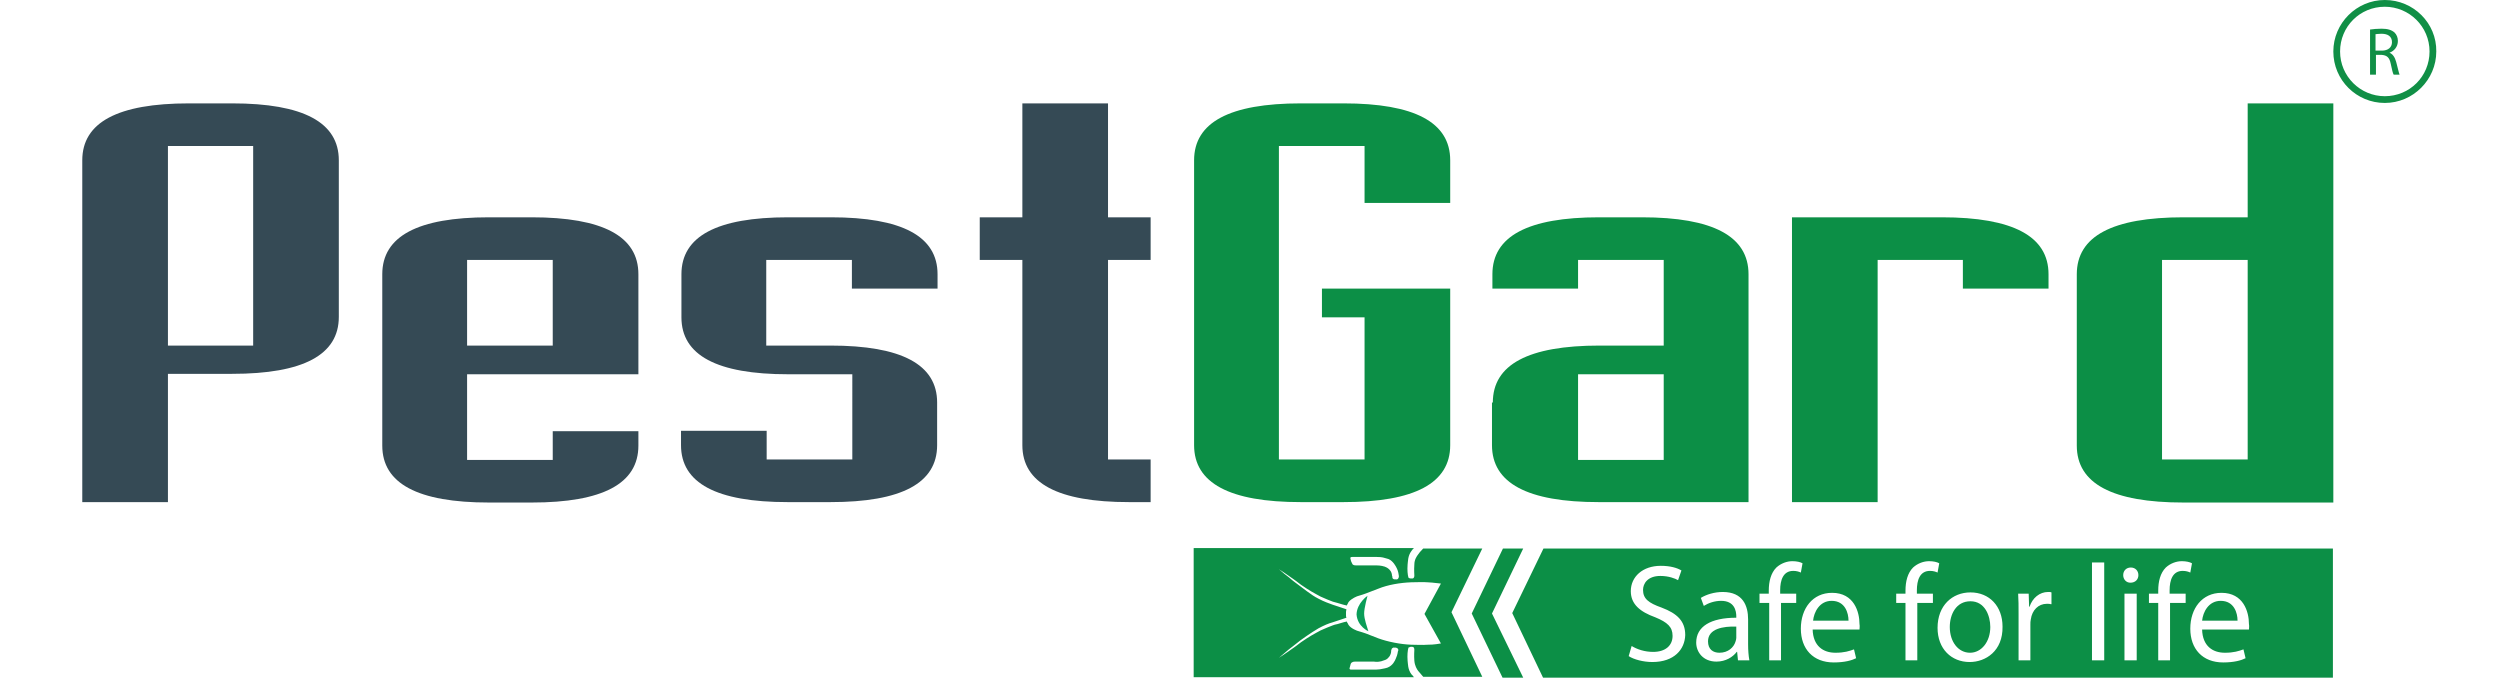
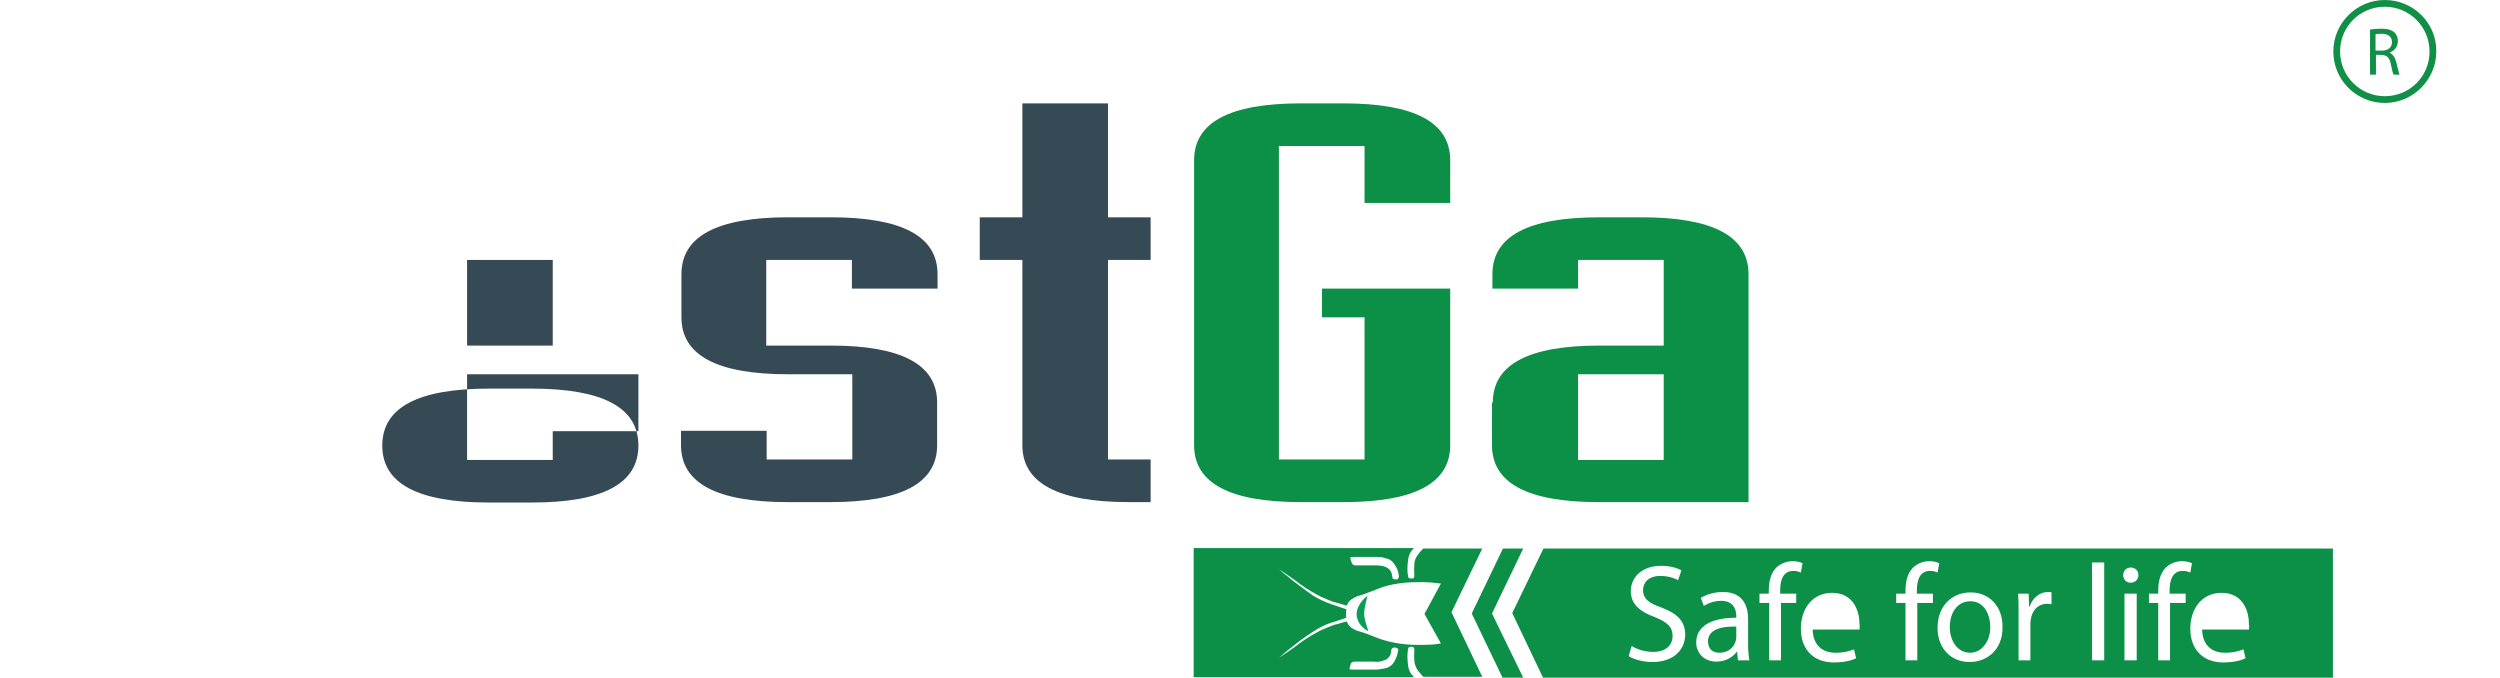
<svg xmlns="http://www.w3.org/2000/svg" version="1.1" id="Layer_1" x="0px" y="0px" viewBox="0 0 592.5 160.6" style="enable-background:new 0 0 592.5 160.6;" xml:space="preserve">
  <style type="text/css">
	.st0{fill:#354A55;}
	.st1{fill:#0C8F46;}
	.st2{fill:#0A9D58;}
	.st3{fill:#108F46;}
</style>
  <g id="XMLID_59_">
    <g id="XMLID_58_">
      <g id="XMLID_514_">
        <g id="XMLID_101_">
-           <path id="XMLID_109_" class="st0" d="M55,24.5c16.9,0,25.3,4.5,25.3,13.5v37.1c0,9-8.4,13.5-25.3,13.5H39.8v30.4H19.5V38      c0-9,8.4-13.5,25.3-13.5H55z M39.8,34.6v47.3H60V34.6H39.8z" />
-           <path id="XMLID_106_" class="st0" d="M151.2,88.7h-40.5v20.3h20.3v-6.8h20.3v3.4c0,9-8.4,13.5-25.3,13.5h-10.1      c-16.9,0-25.3-4.5-25.3-13.5V65c0-9,8.4-13.5,25.3-13.5h10.1c16.9,0,25.3,4.5,25.3,13.5V88.7z M110.7,81.9h20.3V61.6h-20.3V81.9      z" />
+           <path id="XMLID_106_" class="st0" d="M151.2,88.7h-40.5v20.3h20.3v-6.8h20.3v3.4c0,9-8.4,13.5-25.3,13.5h-10.1      c-16.9,0-25.3-4.5-25.3-13.5c0-9,8.4-13.5,25.3-13.5h10.1c16.9,0,25.3,4.5,25.3,13.5V88.7z M110.7,81.9h20.3V61.6h-20.3V81.9      z" />
          <path id="XMLID_104_" class="st0" d="M222.1,105.5c0,9-8.4,13.5-25.3,13.5h-10.1c-16.9,0-25.3-4.5-25.3-13.5v-3.4h20.3v6.8h20.3      V88.7h-15.2c-16.9,0-25.3-4.5-25.3-13.5V65c0-9,8.4-13.5,25.3-13.5h10.1c16.9,0,25.3,4.5,25.3,13.5v3.4h-20.3v-6.8h-20.3v20.3      h15.2c16.9,0,25.3,4.5,25.3,13.5V105.5z" />
          <path id="XMLID_102_" class="st0" d="M262.6,61.6v47.3h10.1v10.1h-5.1c-16.9,0-25.3-4.5-25.3-13.5V61.6h-10.1V51.5h10.1v-27      h20.3v27h10.1v10.1H262.6z" />
        </g>
      </g>
      <g id="XMLID_57_">
        <g id="XMLID_56_">
          <path id="XMLID_635_" class="st1" d="M351.3,130h-14c-0.6,0.6-1.1,1.2-1.2,1.4c-0.3,0.4-0.9,1.2-0.9,2.4c-0.1,1.2,0,2.6,0,2.6      c0,0.1,0,0.4-0.2,0.6c-0.1,0.1-0.2,0.1-0.3,0.1c-0.2,0-0.4,0-0.4,0c-0.2,0-0.4-0.1-0.5-0.2c-0.2-0.7-0.3-1.8-0.2-3.1      c0.1-0.6,0-2,0.9-3.2c0.1-0.2,0.3-0.4,0.6-0.7h-52.2v30.6h52.2c-0.2-0.3-0.4-0.5-0.6-0.7c-0.9-1.2-0.8-2.6-0.9-3.2      c-0.1-1.3,0-2.4,0.2-3.1c0.1-0.1,0.3-0.1,0.5-0.2c0.1,0,0.2,0,0.4,0c0.2,0,0.3,0.1,0.3,0.1c0.2,0.2,0.2,0.5,0.2,0.6      c0,0-0.1,1.4,0,2.6c0.1,1.2,0.6,2,0.9,2.4c0.2,0.2,0.7,0.8,1.2,1.4h14l-7.3-15.3L351.3,130z M320.1,132.1      c0.1-0.1,0.3-0.1,0.4-0.1c0.5,0,2.7,0,5.8,0c0.5,0,1.2,0,2.1,0.3c0.3,0.1,0.4,0.1,0.7,0.2c1.1,0.5,1.7,1.7,1.9,2.1      c0.2,0.4,0.4,0.9,0.5,1.7c0.1,0.3,0,0.7-0.2,0.9c-0.2,0.2-0.5,0.1-0.6,0.1c-0.1,0-0.2,0-0.3,0c-0.3-0.1-0.4-0.3-0.4-0.4      c0-0.2,0-0.3-0.1-0.5c0-0.3-0.1-0.9-0.6-1.4c-0.4-0.4-0.8-0.6-1.1-0.7c-0.9-0.3-1.7-0.3-2.4-0.3c-1.5,0-2.9,0-4.4,0      c-0.2,0-0.5,0-0.8-0.2c-0.1-0.1-0.2-0.4-0.4-0.8C320,132.3,320,132.2,320.1,132.1z M331.3,154.4c-0.1,0.7-0.3,1.3-0.5,1.7      c-0.2,0.5-0.7,1.6-1.9,2.1c-0.2,0.1-0.4,0.1-0.7,0.2c-0.8,0.2-1.6,0.3-2.1,0.3c-3.1,0-5.3,0-5.8,0c-0.1,0-0.3,0-0.4-0.1      c-0.1-0.1-0.1-0.2,0.1-0.8c0.1-0.5,0.2-0.7,0.4-0.8c0.3-0.2,0.6-0.2,0.8-0.2c1.5,0,2.9,0,4.4,0c0.6,0.1,1.5,0.1,2.4-0.3      c0.4-0.1,0.8-0.3,1.1-0.7c0.5-0.5,0.6-1.2,0.6-1.4c0-0.2,0-0.3,0.1-0.5c0-0.1,0.1-0.3,0.4-0.4c0.1-0.1,0.3,0,0.3,0      c0,0,0.3-0.1,0.6,0.1C331.4,153.7,331.5,154.1,331.3,154.4z M341.5,152.5c-1.7,0.3-2.7,0.3-3.2,0.3c-1.3,0.1-2.3,0-3.8,0      c-2.6-0.1-5.6-0.7-7.8-1.5c-3.6-1.4-2.7-1.1-5-1.8c0,0-1.5-0.5-2.1-1.4c-0.1-0.2-0.2-0.4-0.2-0.4c-0.1-0.1-0.2-0.3-0.2-0.4      c-0.5,0.1-0.9,0.2-1.2,0.3c-0.4,0.1-0.7,0.2-1,0.3c-0.5,0.1-0.9,0.2-1.1,0.3c-0.8,0.3-1.8,0.7-2.9,1.2c-0.3,0.2-1.6,0.8-3.3,1.9      c-1.1,0.7-1.5,1-2.8,2c-0.9,0.6-2.2,1.6-3.8,2.6c0.4-0.4,0.9-0.7,1.3-1.1c0.7-0.6,1.4-1.2,2.1-1.7c1.2-1,2.3-1.8,3.2-2.4      c1-0.7,1.8-1.2,2.8-1.8c1.3-0.7,2.5-1.2,3.3-1.4c1.1-0.4,2.2-0.7,3.3-1.1c-0.1-0.2-0.1-0.4-0.1-0.6c0-0.1,0-0.3,0-0.4      c0-0.1,0-0.2,0-0.4c0-0.2,0.1-0.4,0.1-0.6c-1.1-0.4-2.2-0.7-3.3-1.1c-0.8-0.3-2-0.7-3.3-1.4c-1-0.5-1.7-1-2.8-1.8      c-0.8-0.6-1.9-1.4-3.2-2.4c-0.7-0.6-1.4-1.2-2.1-1.7c-0.4-0.4-0.9-0.7-1.3-1.1c1.6,1,2.9,2,3.8,2.6c1.3,1,1.7,1.3,2.8,2      c1.7,1.1,3,1.7,3.3,1.9c1.1,0.5,2.1,0.9,2.9,1.2c0.3,0.1,0.7,0.2,1.1,0.3c0.4,0.1,0.6,0.2,1,0.3c0.3,0.1,0.7,0.2,1.2,0.3      c0-0.1,0.1-0.2,0.2-0.4c0,0,0.1-0.2,0.2-0.4c0.7-0.9,2.1-1.4,2.1-1.4c2.3-0.7,1.3-0.4,5-1.8c2.2-0.9,5.1-1.4,7.8-1.5      c1.5,0,2.6-0.1,3.8,0c0.5,0,1.4,0.1,3.2,0.3l-3.9,7.2L341.5,152.5z" />
          <polygon id="XMLID_634_" class="st1" points="361,130 356.2,130 348.8,145.4 356.1,160.6 361,160.6 353.6,145.4     " />
          <path id="XMLID_613_" class="st2" d="M324.1,141.2c0,0-2.5,1.7-2.6,4.4c0.2,2.9,2.8,4,2.8,4c-0.3-1-1-2.9-1-4.2      S324.1,141.2,324.1,141.2z" />
          <g id="XMLID_37_">
            <path id="XMLID_52_" class="st1" d="M404.8,152c0,1.9,1.2,2.7,2.7,2.7c2.1,0,3.4-1.3,3.8-2.6c0.1-0.3,0.2-0.6,0.2-0.9v-2.7       C408.4,148.4,404.8,149,404.8,152z" />
            <path id="XMLID_588_" class="st1" d="M467,142.5c-3.4,0-4.9,3.1-4.9,6.1c0,3.5,2,6.1,4.8,6.1c2.7,0,4.8-2.6,4.8-6.1       C471.7,145.9,470.4,142.5,467,142.5z" />
-             <path id="XMLID_589_" class="st1" d="M434.1,142.4c-2.9,0-4.2,2.7-4.4,4.7h8.4C438.1,145.3,437.3,142.4,434.1,142.4z" />
            <path id="XMLID_600_" class="st1" d="M365.8,130l-7.4,15.3l7.3,15.3h187.2V130H365.8z M391.6,156.9c-2.1,0-4.4-0.6-5.6-1.4       l0.7-2.4c1.3,0.8,3.1,1.4,5.1,1.4c2.9,0,4.6-1.5,4.6-3.8c0-2.1-1.2-3.2-4.1-4.4c-3.6-1.3-5.8-3.1-5.8-6.2c0-3.4,2.8-6,7.1-6       c2.3,0,3.9,0.5,4.9,1.1l-0.8,2.3c-0.7-0.4-2.2-1-4.2-1c-3,0-4.1,1.8-4.1,3.3c0,2.1,1.3,3.1,4.4,4.2c3.7,1.4,5.6,3.2,5.6,6.5       C399.3,153.9,396.8,156.9,391.6,156.9z M411.9,156.5l-0.2-2h-0.1c-0.9,1.2-2.6,2.3-4.8,2.3c-3.2,0-4.8-2.3-4.8-4.5       c0-3.8,3.4-5.9,9.5-5.9v-0.3c0-1.3-0.4-3.7-3.6-3.7c-1.5,0-3,0.5-4.1,1.2l-0.7-1.9c1.3-0.8,3.2-1.4,5.2-1.4c4.8,0,6,3.3,6,6.5       v5.9c0,1.4,0.1,2.7,0.3,3.8H411.9z M425.9,142.9h-3.8v13.6h-2.8v-13.6H417v-2.2h2.2V140c0-2.2,0.5-4.2,1.8-5.5       c1.1-1,2.5-1.5,3.8-1.5c1,0,1.9,0.2,2.4,0.5l-0.4,2.2c-0.4-0.2-1-0.4-1.8-0.4c-2.4,0-3.1,2.2-3.1,4.6v0.8h3.8V142.9z        M440.7,149.2h-11.1c0.1,3.9,2.5,5.5,5.4,5.5c2.1,0,3.3-0.4,4.4-0.8l0.5,2.1c-1,0.5-2.7,1-5.3,1c-4.9,0-7.8-3.2-7.8-8       c0-4.8,2.8-8.5,7.4-8.5c5.2,0,6.5,4.5,6.5,7.4C440.8,148.4,440.7,148.9,440.7,149.2z M458.2,142.9h-3.8v13.6h-2.8v-13.6h-2.2       v-2.2h2.2V140c0-2.2,0.5-4.2,1.8-5.5c1.1-1,2.5-1.5,3.8-1.5c1,0,1.9,0.2,2.4,0.5l-0.4,2.2c-0.4-0.2-1-0.4-1.8-0.4       c-2.4,0-3.1,2.2-3.1,4.6v0.8h3.8V142.9z M466.8,156.9c-4.3,0-7.6-3.1-7.6-8.1c0-5.3,3.5-8.4,7.8-8.4c4.5,0,7.6,3.3,7.6,8.1       C474.7,154.3,470.6,156.9,466.8,156.9z M486.1,143.2c-0.3-0.1-0.6-0.1-1-0.1c-2,0-3.5,1.5-3.8,3.7c-0.1,0.4-0.1,0.8-0.1,1.3       v8.4h-2.8v-10.9c0-1.9,0-3.5-0.1-4.9h2.5l0.1,3.1h0.1c0.7-2.1,2.4-3.5,4.4-3.5c0.3,0,0.6,0,0.8,0.1V143.2z M498.7,156.5h-2.9       v-23.2h2.9V156.5z M506.4,156.5h-2.9v-15.8h2.9V156.5z M504.9,138.1c-1,0-1.7-0.8-1.7-1.8c0-1,0.7-1.8,1.8-1.8       c1.1,0,1.8,0.8,1.8,1.8C506.8,137.3,506.1,138.1,504.9,138.1z M518.1,142.9h-3.8v13.6h-2.8v-13.6h-2.2v-2.2h2.2V140       c0-2.2,0.5-4.2,1.8-5.5c1.1-1,2.5-1.5,3.8-1.5c1,0,1.9,0.2,2.4,0.5l-0.4,2.2c-0.4-0.2-1-0.4-1.8-0.4c-2.4,0-3.1,2.2-3.1,4.6       v0.8h3.8V142.9z M533,149.2h-11.1c0.1,3.9,2.5,5.5,5.4,5.5c2.1,0,3.3-0.4,4.4-0.8l0.5,2.1c-1,0.5-2.7,1-5.3,1       c-4.9,0-7.8-3.2-7.8-8c0-4.8,2.8-8.5,7.4-8.5c5.2,0,6.5,4.5,6.5,7.4C533.1,148.4,533,148.9,533,149.2z" />
-             <path id="XMLID_612_" class="st1" d="M526.3,142.4c-2.9,0-4.2,2.7-4.4,4.7h8.4C530.3,145.3,529.5,142.4,526.3,142.4z" />
          </g>
        </g>
        <g id="XMLID_418_">
          <g id="XMLID_88_">
            <path id="XMLID_97_" class="st1" d="M343.7,105.5c0,9-8.4,13.5-25.3,13.5h-10.1c-16.9,0-25.3-4.5-25.3-13.5V38       c0-9,8.4-13.5,25.3-13.5h10.1c16.9,0,25.3,4.5,25.3,13.5v10.1h-20.3V34.6h-20.3v74.3h20.3V75.2h-10.1v-6.8h30.4V105.5z" />
            <path id="XMLID_94_" class="st1" d="M353.8,95.4c0-9,8.4-13.5,25.3-13.5h15.2V61.6h-20.3v6.8h-20.3V65c0-9,8.4-13.5,25.3-13.5       h10.1c16.9,0,25.3,4.5,25.3,13.5v54h-35.5c-16.9,0-25.3-4.5-25.3-13.5V95.4z M394.3,88.7h-20.3v20.3h20.3V88.7z" />
-             <path id="XMLID_92_" class="st1" d="M445,61.6v57.4h-20.3V51.5h35.5c16.9,0,25.3,4.5,25.3,13.5v3.4h-20.3v-6.8H445z" />
-             <path id="XMLID_89_" class="st1" d="M517.5,119.1c-16.9,0-25.3-4.5-25.3-13.5V65c0-9,8.4-13.5,25.3-13.5h15.2v-27H553v94.6       H517.5z M532.7,108.9V61.6h-20.3v47.3H532.7z" />
          </g>
        </g>
      </g>
    </g>
    <g id="XMLID_369_">
      <g id="XMLID_393_">
        <path id="XMLID_394_" class="st3" d="M561.7,7c0.7-0.1,1.7-0.2,2.7-0.2c1.5,0,2.4,0.3,3.1,0.9c0.5,0.5,0.8,1.2,0.8,2     c0,1.4-0.9,2.4-2,2.8v0c0.8,0.3,1.3,1.1,1.6,2.2c0.4,1.5,0.6,2.5,0.8,3h-1.4c-0.2-0.3-0.4-1.2-0.7-2.6c-0.3-1.5-0.9-2-2.2-2.1     h-1.3v4.7h-1.4V7z M563.1,12h1.4c1.5,0,2.4-0.8,2.4-2c0-1.4-1-2-2.5-2c-0.7,0-1.2,0.1-1.4,0.1V12z" />
      </g>
      <path id="XMLID_377_" class="st3" d="M565.2,0C558.5,0,553,5.5,553,12.2c0,6.8,5.5,12.2,12.2,12.2s12.2-5.5,12.2-12.2    C577.5,5.5,572,0,565.2,0z M565.2,22.8c-5.8,0-10.6-4.7-10.6-10.6s4.7-10.6,10.6-10.6c5.8,0,10.6,4.7,10.6,10.6    S571.1,22.8,565.2,22.8z" />
    </g>
  </g>
  <g>
</g>
  <g>
</g>
  <g>
</g>
  <g>
</g>
  <g>
</g>
  <g>
</g>
</svg>